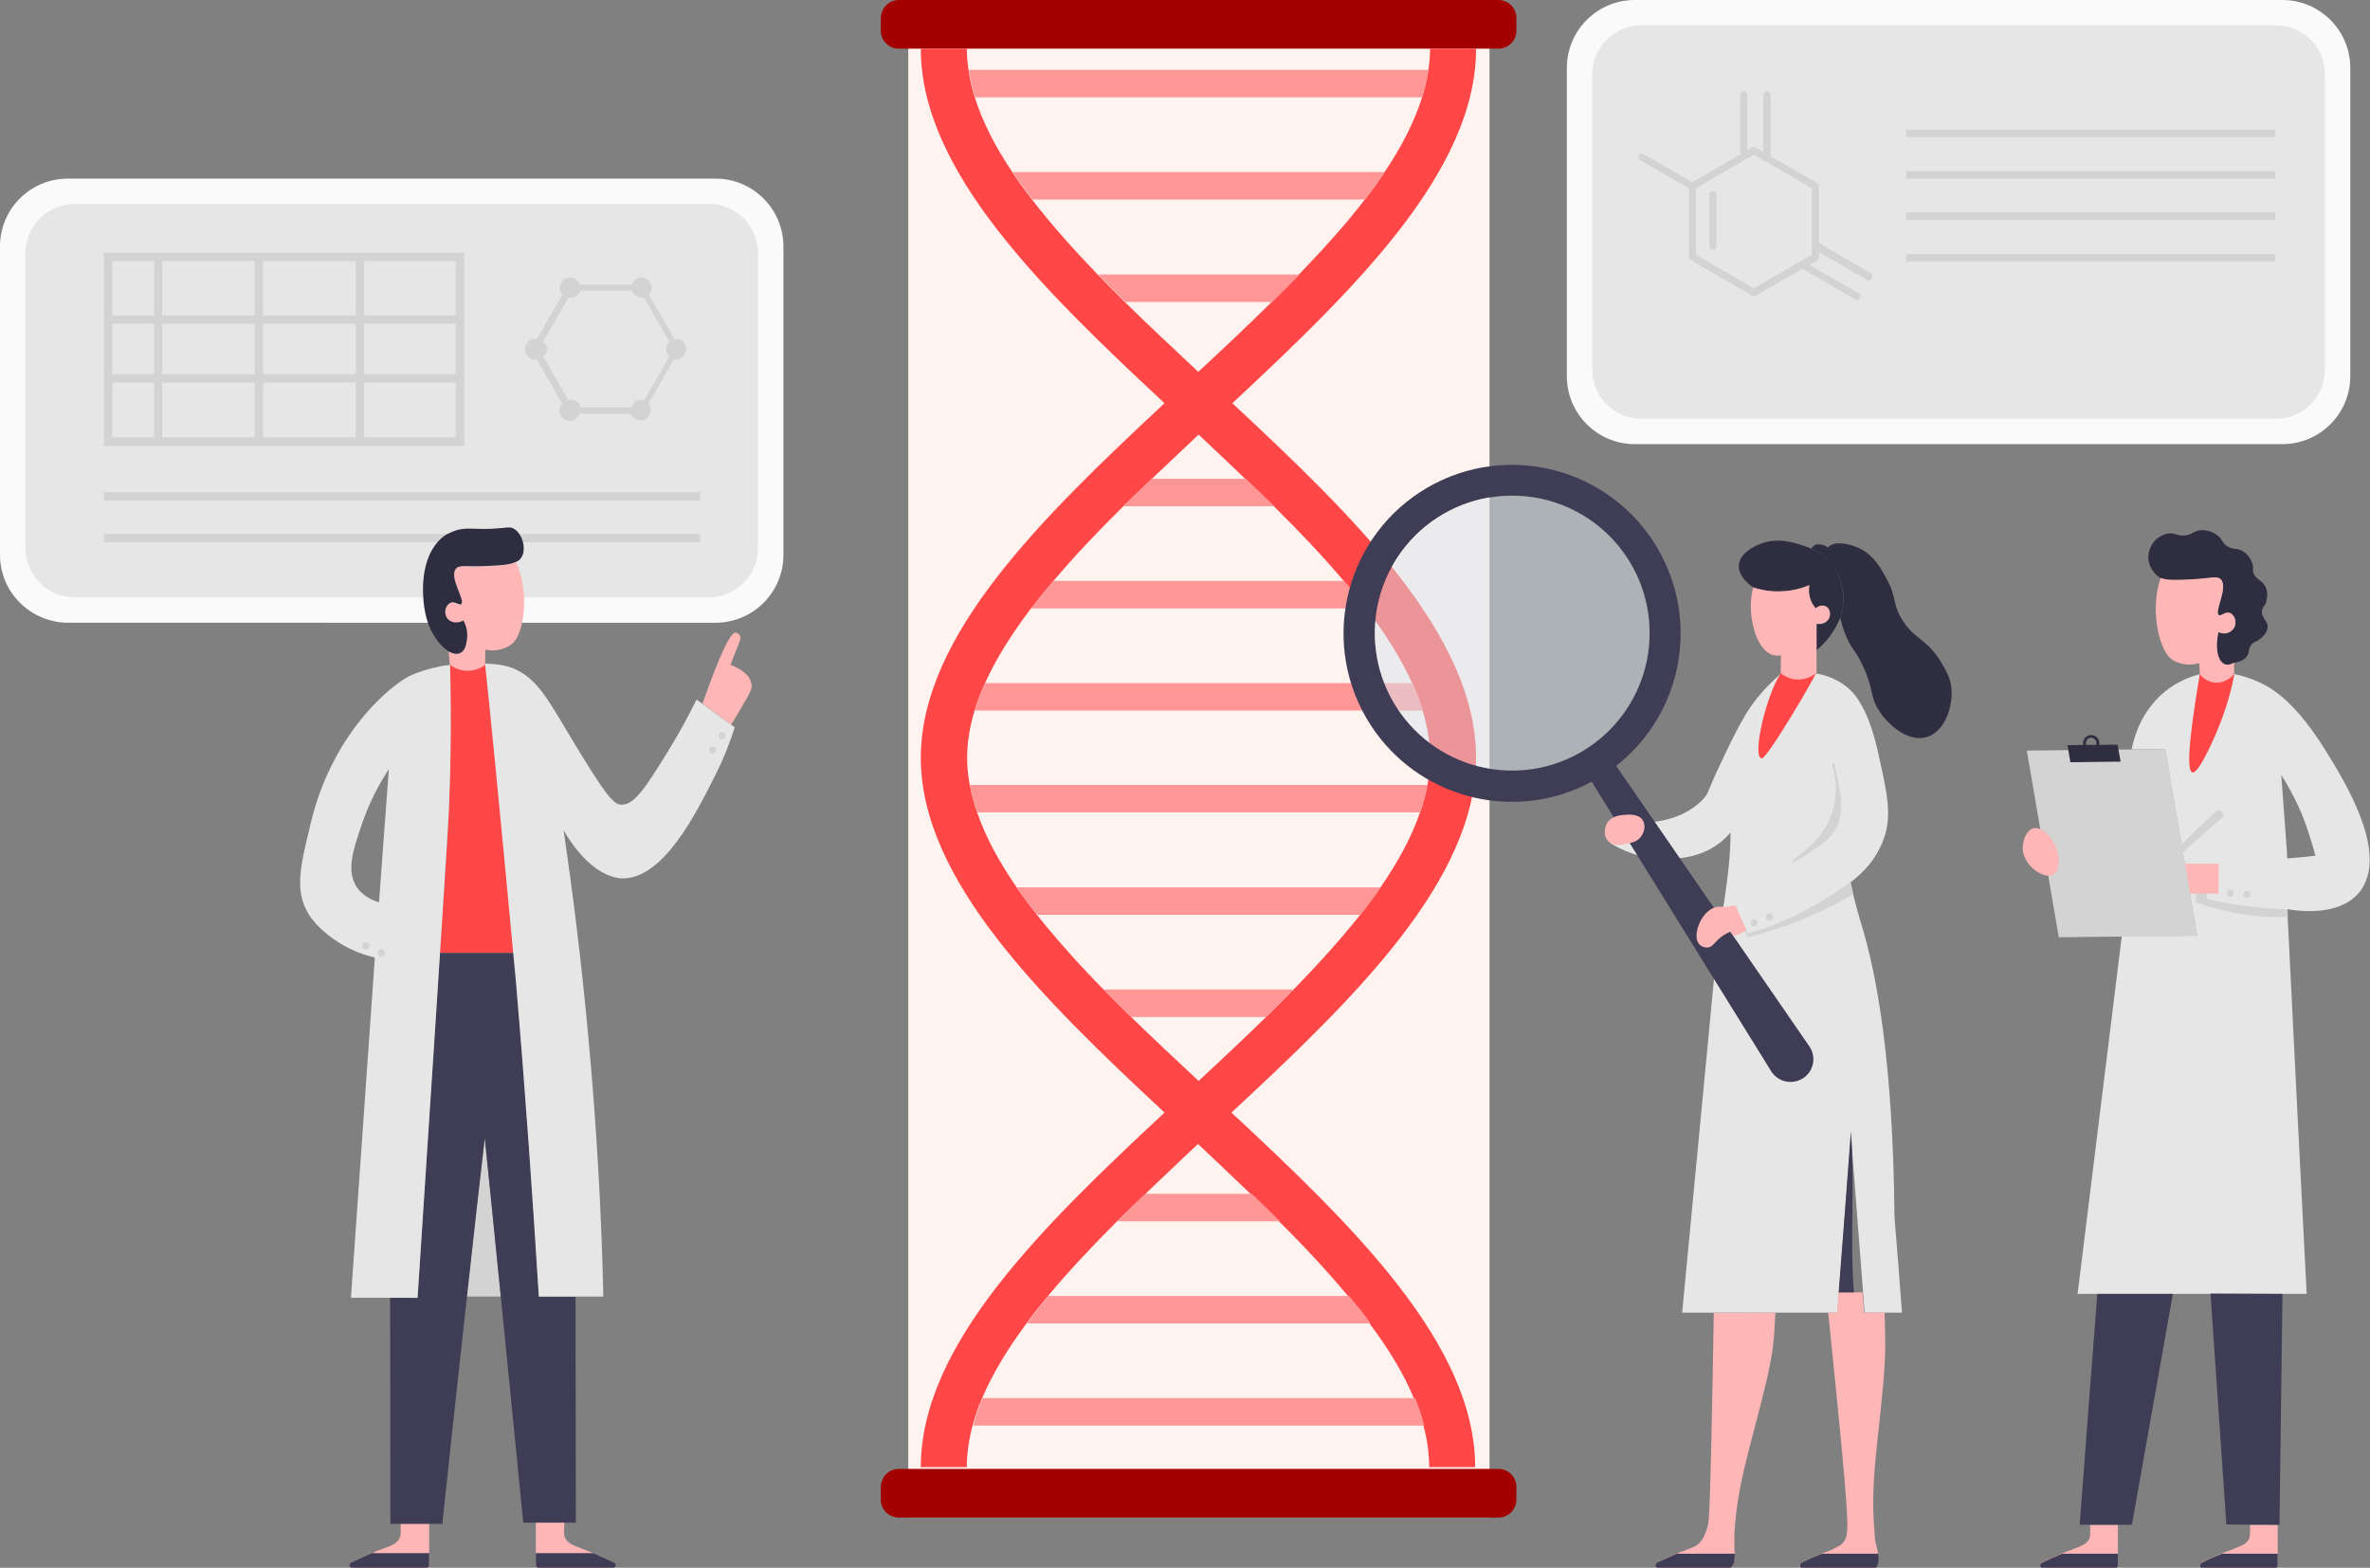
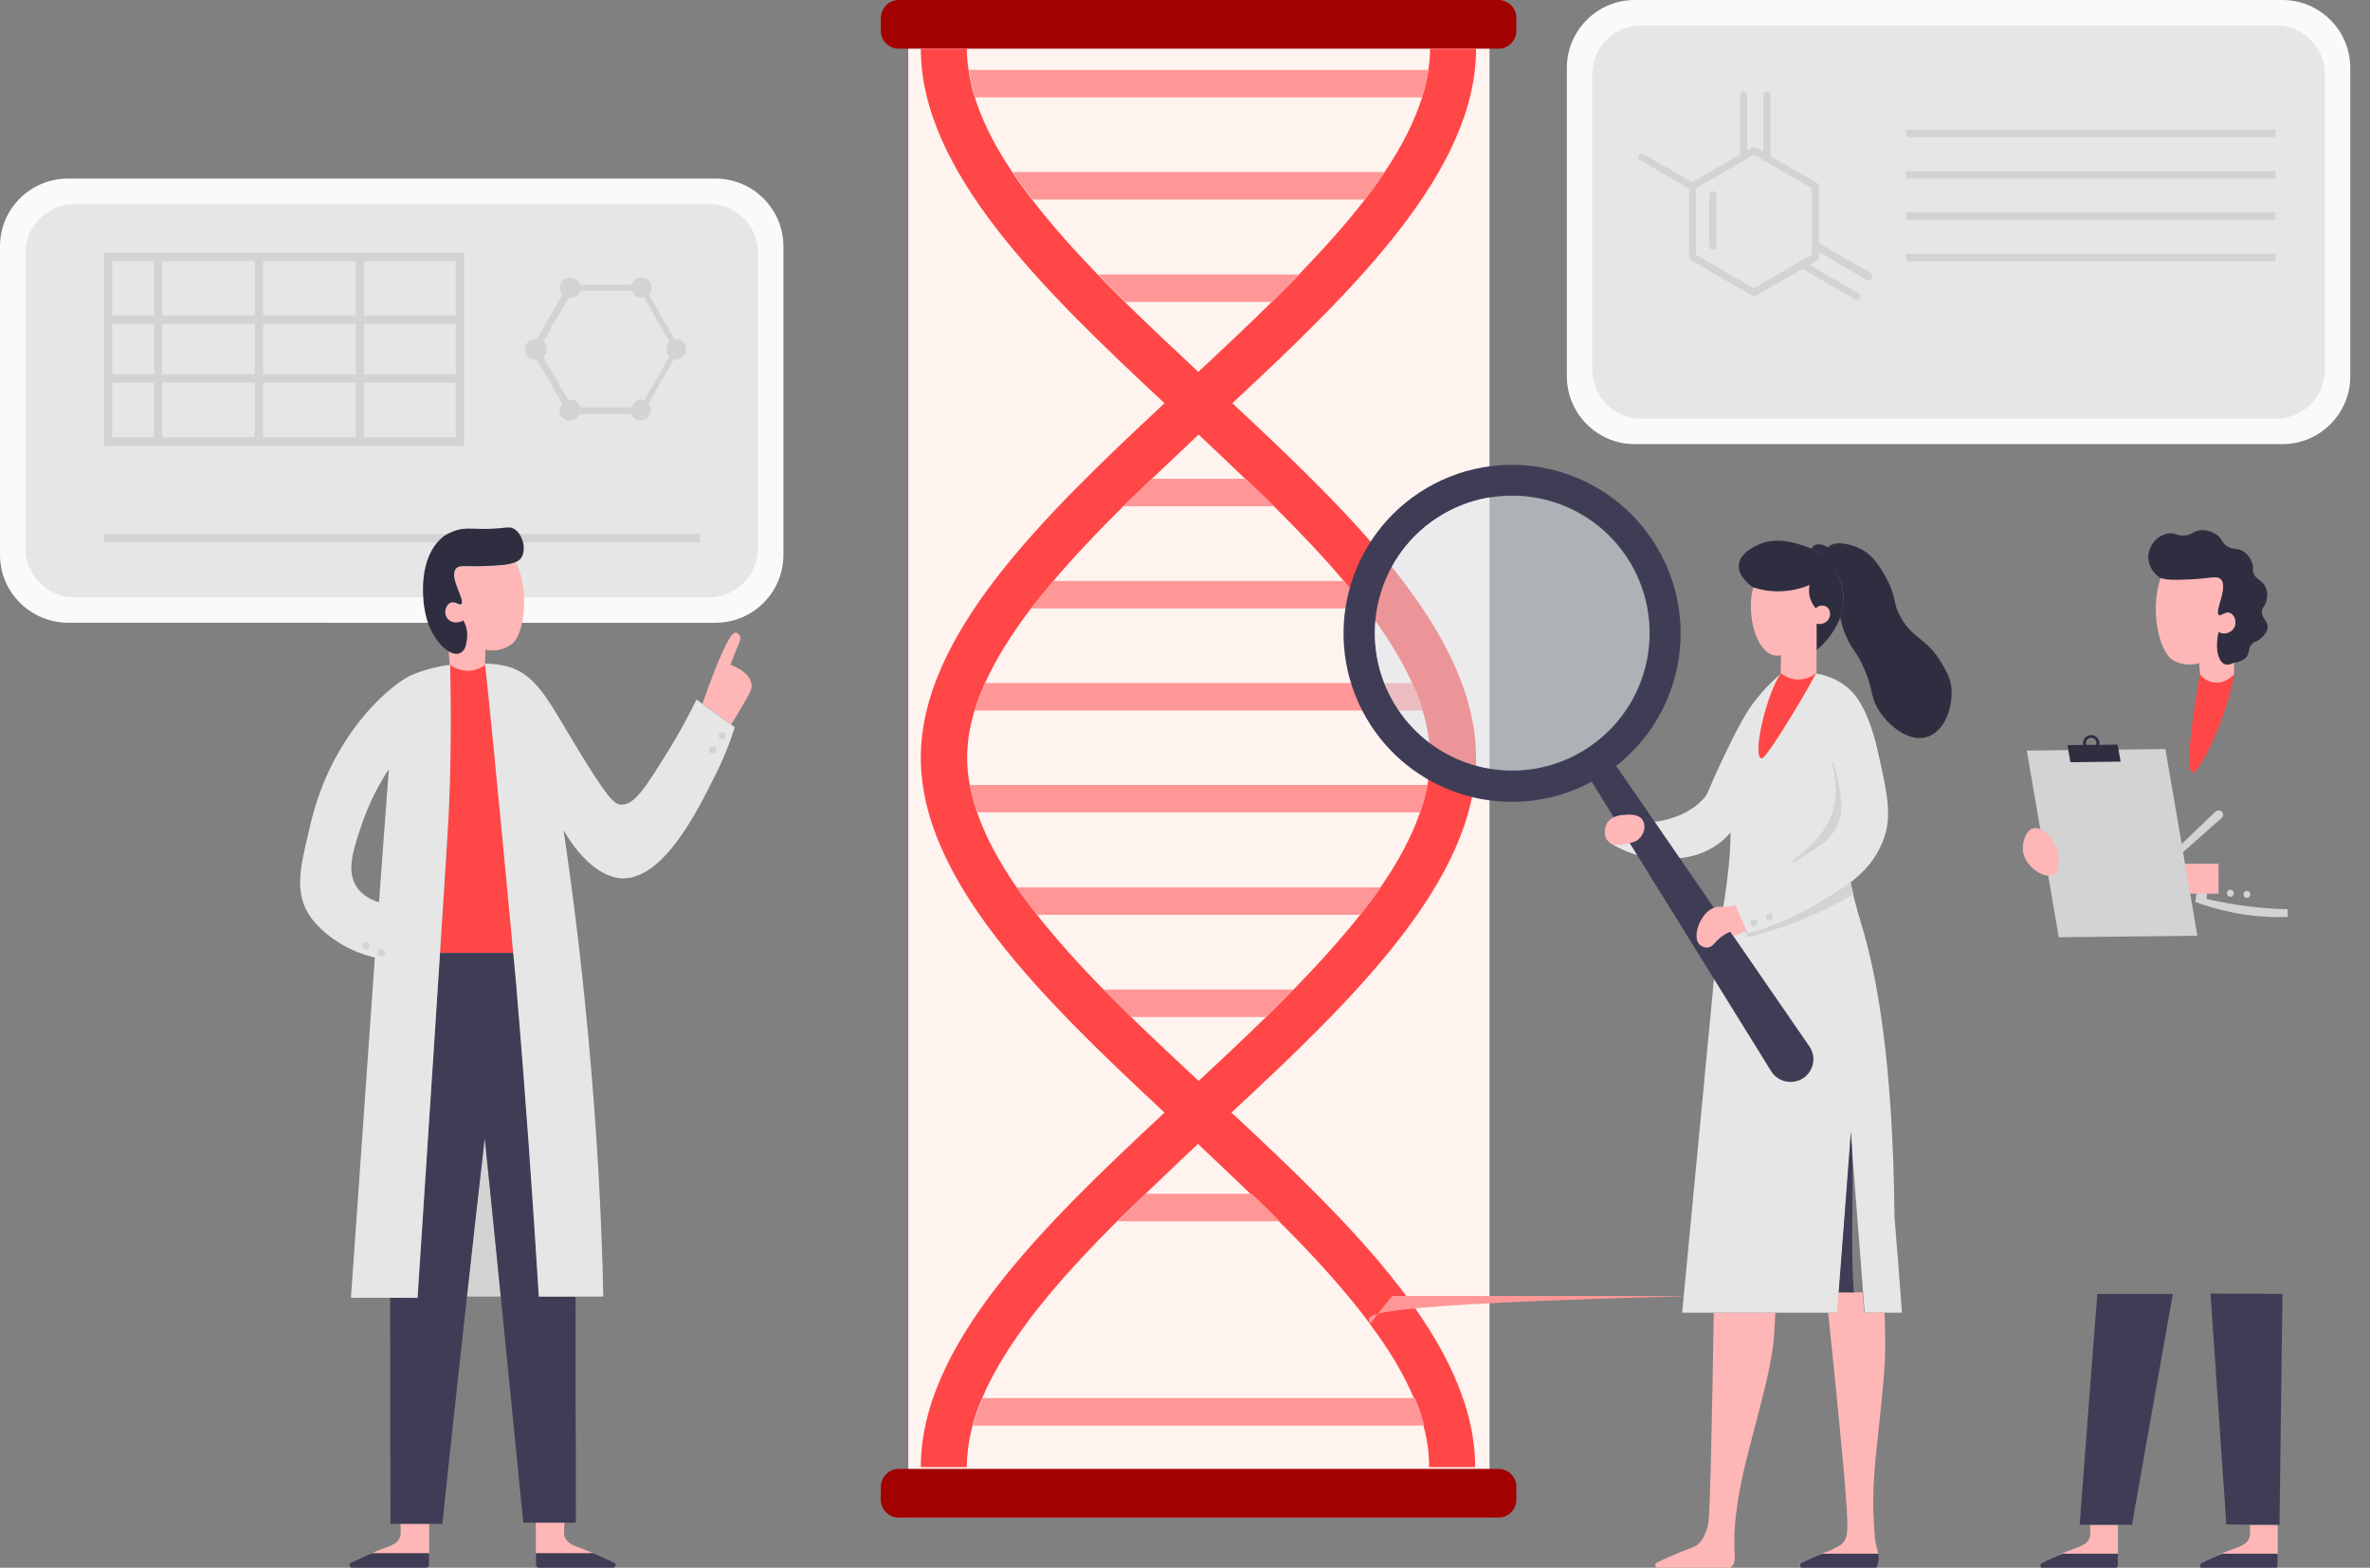
<svg xmlns="http://www.w3.org/2000/svg" id="Layer_1" x="0px" y="0px" viewBox="0 0 793.5 524.9" style="enable-background:new 0 0 793.5 524.9;" xml:space="preserve">
  <rect x="0" y="0" width="793.5" height="524.9" fill="#808080" stroke="none" />
  <style type="text/css">	.st0{fill:#FAFAFA;}	.st1{fill:#E6E6E6;}	.st2{fill:#D3D3D3;}	.st3{fill:#FEF3EF;}	.st4{fill:#A30000;}	.st5{fill:#FF4747;}	.st6{fill:#FF9797;}	.st7{fill:#FFB6B6;}	.st8{fill:#3F3D56;}	.st9{fill:#2F2E41;}	.st10{opacity:0.5;fill:#D9E4ED;enable-background:new    ;}</style>
  <g>
    <g id="Layer_1_00000121980374662284184400000012542062932248464272_">
      <g>
        <g>
          <g>
            <path class="st0" d="M22.7,59.8h216.9c12.5,0,22.7,10.2,22.7,22.7v103.3c0,12.5-10.2,22.7-22.7,22.7H22.7      C10.2,208.4,0,198.3,0,185.8V82.5C0,69.9,10.2,59.8,22.7,59.8L22.7,59.8z" />
            <path class="st1" d="M253.8,84.8v98.7c0,9.1-7.4,16.5-16.5,16.5H25c-9.1,0-16.5-7.4-16.5-16.5V84.8c0-9.1,7.4-16.5,16.5-16.5      h212.3C246.4,68.2,253.8,75.6,253.8,84.8z" />
          </g>
          <g>
-             <rect x="34.8" y="164.8" class="st2" width="199.6" height="2.8" />
            <rect x="34.8" y="178.8" class="st2" width="199.6" height="2.8" />
            <path class="st2" d="M155.4,84.6H34.8v64.7h120.6L155.4,84.6L155.4,84.6z M51.6,146.4h-14v-18.3h14      C51.6,128.1,51.6,146.4,51.6,146.4z M51.6,125.3h-14v-16.9h14C51.6,108.4,51.6,125.3,51.6,125.3z M51.6,105.6h-14V87.4h14      C51.6,87.4,51.6,105.6,51.6,105.6z M85.3,146.4h-31v-18.3h31V146.4z M85.3,125.3h-31v-16.9h31V125.3z M85.3,105.6h-31V87.4h31      V105.6z M119.1,146.4h-31v-18.3h31V146.4z M119.1,125.3h-31v-16.9h31V125.3z M119.1,105.6h-31V87.4h31V105.6z M152.6,146.4      h-30.7v-18.3h30.7V146.4z M152.6,125.3h-30.7v-16.9h30.7V125.3z M152.6,105.6h-30.7V87.4h30.7V105.6z" />
            <path class="st2" d="M226.5,113.5c-0.2,0-0.4,0.1-0.6,0.1l-8.6-14.9c0.5-0.6,0.9-1.4,0.9-2.3c0-1.9-1.6-3.5-3.5-3.5      c-1.5,0-2.8,1-3.3,2.4h-17.2c-0.5-1.4-1.7-2.4-3.3-2.4c-1.9,0-3.5,1.6-3.5,3.5c0,0.9,0.4,1.7,0.9,2.3l-8.6,14.8      c-0.1,0-0.2-0.1-0.4-0.1c-1.9,0-3.5,1.6-3.5,3.5s1.6,3.5,3.5,3.5c0.1,0,0.2-0.1,0.4-0.1l8.5,14.8c-0.5,0.6-0.9,1.4-0.9,2.3      c0,1.9,1.6,3.5,3.5,3.5c1.5,0,2.8-1,3.2-2.3h17.2c0.5,1.3,1.8,2.2,3.2,2.2c1.9,0,3.5-1.6,3.5-3.5c0-0.8-0.3-1.6-0.8-2.2      l8.5-14.8c0.2,0,0.4,0.1,0.6,0.1c1.9,0,3.5-1.6,3.5-3.5S228.4,113.5,226.5,113.5L226.5,113.5z M224.1,119.4l-8.4,14.6      c-0.3-0.1-0.5-0.2-0.9-0.2c-1.6,0-2.9,1.1-3.3,2.6h-17.1c-0.4-1.5-1.7-2.6-3.3-2.6c-0.3,0-0.5,0.1-0.8,0.2l-8.4-14.5      c0.7-0.6,1.2-1.5,1.2-2.6s-0.5-1.9-1.2-2.6l8.5-14.7c0.2,0.1,0.5,0.1,0.7,0.1c1.5,0,2.8-1,3.3-2.4h17.2      c0.5,1.4,1.7,2.4,3.3,2.4c0.3,0,0.5-0.1,0.7-0.1l8.5,14.8c-0.6,0.6-1,1.5-1,2.5S223.4,118.8,224.1,119.4L224.1,119.4z" />
          </g>
        </g>
        <g>
          <g>
            <path class="st0" d="M547.3,0h216.9c12.5,0,22.7,10.2,22.7,22.7V126c0,12.5-10.2,22.7-22.7,22.7H547.3      c-12.5,0-22.7-10.2-22.7-22.7V22.7C524.6,10.2,534.8,0,547.3,0z" />
            <path class="st1" d="M778.4,24.9v98.9c0,9.1-7.4,16.4-16.4,16.4H549.5c-9.1,0-16.4-7.4-16.4-16.4V24.9      c0-9.1,7.4-16.4,16.4-16.4H762C771.1,8.5,778.4,15.8,778.4,24.9z" />
          </g>
          <g>
            <path class="st2" d="M626.3,91.4L609,81.4V62.3c0-0.4-0.2-0.8-0.6-1l-15.6-9c0-0.1,0-0.1,0-0.2V31.8c0-0.7-0.5-1.2-1.2-1.2      s-1.2,0.5-1.2,1.2v19.1l-2.6-1.5c-0.4-0.2-0.8-0.2-1.2,0l-1.6,0.9V31.8c0-0.7-0.5-1.2-1.2-1.2s-1.2,0.5-1.2,1.2v19.9l-16,9.3      l-16.3-9.4c-0.6-0.3-1.3-0.1-1.6,0.4c-0.3,0.6-0.1,1.3,0.4,1.6l16.4,9.5v23c0,0.4,0.2,0.8,0.6,1l20.6,11.9      c0.2,0.1,0.4,0.2,0.6,0.2c0.2,0,0.4-0.1,0.6-0.2l15.6-9c0.1,0,0.1,0.1,0.1,0.1l17.5,10.1c0.2,0.1,0.4,0.2,0.6,0.2      c0.4,0,0.8-0.2,1-0.6c0.3-0.6,0.1-1.3-0.4-1.6l-16.5-9.5l2.6-1.5c0.4-0.2,0.6-0.6,0.6-1v-1.8l16,9.3c0.2,0.1,0.4,0.2,0.6,0.2      c0.4,0,0.8-0.2,1-0.6C627,92.4,626.8,91.7,626.3,91.4L626.3,91.4z M606.6,85.3l-19.4,11.2l-19.4-11.2V63l19.4-11.2L606.6,63      V85.3z" />
            <path class="st2" d="M573.5,64c-0.7,0-1.2,0.5-1.2,1.2v17.2c0,0.7,0.5,1.2,1.2,1.2s1.2-0.5,1.2-1.2V65.2      C574.7,64.5,574.2,64,573.5,64z" />
            <rect x="638.2" y="43.4" class="st2" width="123.6" height="2.5" />
            <rect x="638.2" y="57.3" class="st2" width="123.6" height="2.5" />
            <rect x="638.2" y="71.1" class="st2" width="123.6" height="2.5" />
            <rect x="638.2" y="85" class="st2" width="123.6" height="2.5" />
          </g>
        </g>
        <g>
          <g>
            <rect x="304.1" y="11" class="st3" width="194.6" height="497" />
            <path class="st4" d="M300.9,0h200.8c3.3,0,6,2.7,6,6v4.3c0,3.3-2.7,6-6,6H300.9c-3.3,0-6-2.7-6-6V6C295,2.7,297.6,0,300.9,0      L300.9,0z" />
            <path class="st4" d="M300.9,491.8h200.8c3.3,0,6,2.7,6,6v4.3c0,3.3-2.7,6-6,6H300.9c-3.3,0-6-2.7-6-6v-4.3      C295,494.5,297.6,491.8,300.9,491.8L300.9,491.8z" />
          </g>
          <g>
            <path class="st5" d="M494.2,253.7c0-40.9-40.5-80.4-81.6-118.7c41.1-38.3,81.6-77.8,81.6-118.7h-15.4c0,2.4-0.2,4.8-0.6,7.2      c-0.4,3-1.2,6.1-2.1,9.2c-2.6,8.2-6.9,16.6-12.6,25c-2,3.1-4.2,6.1-6.6,9.2c-6.4,8.3-13.9,16.6-22,25c-2.9,3.1-6,6.1-9.1,9.2      c-7.9,7.8-16.2,15.6-24.6,23.4c-8.3-7.8-16.7-15.6-24.6-23.4c-3.1-3.1-6.1-6.1-9.1-9.2c-8.1-8.4-15.5-16.7-21.9-25      c-2.4-3.1-4.6-6.1-6.6-9.2c-5.7-8.4-10-16.8-12.6-25c-1-3.1-1.7-6.2-2.1-9.2c-0.4-2.4-0.6-4.8-0.6-7.2h-15.4      c0,40.9,40.5,80.4,81.6,118.7c-41.1,38.3-81.6,77.8-81.6,118.7c0,40.9,40.5,80.5,81.6,118.8c-41.1,38.3-81.6,77.8-81.6,118.7      h15.4c0-4.6,0.7-9.2,1.9-13.8c0.8-3.1,1.9-6.1,3.2-9.2c3.5-8.3,8.6-16.6,14.8-25c2.2-3.1,4.7-6.1,7.2-9.2      c6.9-8.3,14.8-16.7,23.1-25c3.1-3.1,21.2-20.4,27.2-26c6,5.6,24.1,22.9,27.2,26c8.4,8.3,16.2,16.7,23.1,25      c2.6,3.1,5,6.1,7.2,9.2c6.3,8.4,11.4,16.7,14.8,25c1.3,3.1,2.4,6.1,3.2,9.2c1.3,4.6,1.9,9.3,1.9,13.8h15.4      c0-40.9-40.5-80.5-81.6-118.7C453.7,334.1,494.2,294.6,494.2,253.7L494.2,253.7z M401.3,361.9c-7.6-7.1-15.3-14.3-22.6-21.4      c-3.1-3.1-6.2-6.1-9.2-9.2c-8.2-8.3-15.7-16.7-22.3-25c-2.4-3.1-4.7-6.1-6.8-9.2c-5.8-8.4-10.4-16.8-13.2-25      c-1.1-3.1-1.9-6.2-2.5-9.2c-0.6-3.1-0.9-6.1-0.9-9.2c0-5.2,0.9-10.5,2.5-15.8c0.9-3,2.1-6.1,3.5-9.2c3.7-8.2,9-16.6,15.4-25      c2.4-3.1,4.9-6.1,7.5-9.2c7-8.3,15-16.7,23.4-25c3.1-3.1,20-19.1,25.2-24c5.3,4.9,22.1,21,25.2,24c8.4,8.3,16.4,16.7,23.4,25      c2.6,3.1,5.1,6.1,7.5,9.2c6.4,8.4,11.7,16.8,15.4,25c1.4,3.1,2.6,6.2,3.5,9.2c1.6,5.3,2.5,10.6,2.5,15.8c0,3-0.3,6.1-0.9,9.2      c-0.6,3-1.4,6.1-2.5,9.2c-2.8,8.2-7.4,16.6-13.2,25c-2.1,3.1-4.4,6.1-6.8,9.2c-6.6,8.3-14.2,16.7-22.3,25      c-3,3.1-6.1,6.1-9.2,9.2C416.6,347.6,409,354.8,401.3,361.9L401.3,361.9z" />
            <g>
              <path class="st6" d="M428.5,408.9h-54.4c3.1-3.1,6.2-6.1,9.4-9.2h35.6C422.3,402.7,425.5,405.8,428.5,408.9L428.5,408.9z" />
-               <path class="st6" d="M458.9,443.1H343.8c2.2-3.1,4.7-6.1,7.2-9.2h100.7C454.2,436.9,456.7,440,458.9,443.1L458.9,443.1z" />
+               <path class="st6" d="M458.9,443.1c2.2-3.1,4.7-6.1,7.2-9.2h100.7C454.2,436.9,456.7,440,458.9,443.1L458.9,443.1z" />
              <path class="st6" d="M476.9,477.3H325.8c0.8-3.1,1.9-6.1,3.2-9.2h144.8C475.1,471.2,476.1,474.2,476.9,477.3L476.9,477.3z" />
              <path class="st6" d="M478.3,23.4c-0.4,3-1.2,6.1-2.1,9.2H326.5c-1-3.1-1.7-6.2-2.1-9.2L478.3,23.4L478.3,23.4z" />
              <path class="st6" d="M463.6,57.6c-2,3.1-4.2,6.1-6.6,9.2H345.7c-2.4-3.1-4.6-6.1-6.6-9.2L463.6,57.6L463.6,57.6z" />
              <path class="st6" d="M435.1,91.9c-2.9,3.1-6,6.1-9.1,9.2h-49.2c-3.1-3.1-6.1-6.1-9.1-9.2H435.1L435.1,91.9z" />
              <path class="st6" d="M478,262.8c-0.6,3-1.4,6.1-2.5,9.2H327.2c-1.1-3.1-1.9-6.2-2.5-9.2H478L478,262.8z" />
              <path class="st6" d="M426.6,169.5h-50.5c3.1-3.1,6.3-6.1,9.5-9.2h31.5C420.3,163.3,423.5,166.4,426.6,169.5L426.6,169.5z" />
              <path class="st6" d="M457.5,203.7H345.2c2.4-3.1,4.9-6.1,7.5-9.2H450C452.6,197.5,455.1,200.6,457.5,203.7L457.5,203.7z" />
              <path class="st6" d="M476.4,237.9H326.3c0.9-3,2.1-6.1,3.5-9.2h143.1C474.3,231.8,475.5,234.8,476.4,237.9L476.4,237.9z" />
              <path class="st6" d="M433.1,331.3c-3,3.1-6.1,6.1-9.2,9.2h-45.2c-3.1-3.1-6.2-6.1-9.2-9.2H433.1z" />
              <path class="st6" d="M462.3,297.1c-2.1,3.1-4.4,6.1-6.8,9.2H347.2c-2.4-3.1-4.7-6.1-6.8-9.2H462.3z" />
            </g>
          </g>
        </g>
        <g>
          <g>
-             <path class="st1" d="M779.2,252.2c-10.5-17.2-18.4-21.7-22.4-23.6c-3.4-1.6-6.5-2.5-8.8-2.9c-4,0-11.8,0.1-11.8,0.1      c-2.9,0.8-7.1,2.3-11.3,5.7c-8.5,6.9-10.6,16.4-11.2,19.4c3.7,0,7.4-0.1,11.2-0.1c3.6,20.8,7.1,41.7,10.7,62.5      c-8.4,0-16.8,0-25.2,0.1c-4.9,39.9-9.9,79.9-14.8,119.8h76.7c-2.2-42.9-4.4-85.9-6.5-128.8c4.1,0.7,17.3,2.4,24-5.5      c0.2-0.2,1.1-1.3,1.8-2.8C798.2,283.2,785,261.6,779.2,252.2L779.2,252.2z M765.8,287.4c-0.1-0.7-0.1-1.4-0.1-2      c0,0-1.8-24.7-1.9-25.9c4.6,7.2,7.3,13.7,8.8,18.3c1,3.2,2,6,2.6,8.7C772.2,286.8,769,287.2,765.8,287.4L765.8,287.4z" />
            <path class="st7" d="M709.1,510.5V524c0,0.5-0.4,0.9-0.9,0.9h-24.3c-0.4,0-0.7-0.3-0.8-0.7c-0.1-0.4,0.1-0.8,0.4-1      c2.6-1.3,5-2.2,6.9-3.1c1.3-0.5,2.4-1,3.4-1.3c2.7-1.1,4.6-1.6,5.6-3.4c0.5-1,0.5-2,0.4-4.9C702.9,510.5,706,510.5,709.1,510.5      L709.1,510.5z" />
            <path class="st8" d="M709.1,520.2v3.9c0,0.5-0.4,0.9-0.9,0.9h-24.3c-0.4,0-0.8-0.3-0.8-0.7c-0.1-0.4,0.1-0.8,0.4-1      c2.6-1.3,5-2.3,6.9-3.1L709.1,520.2L709.1,520.2z" />
            <path class="st7" d="M762.6,510.5V524c0,0.5-0.4,0.9-0.9,0.9h-24.3c-0.4,0-0.7-0.3-0.8-0.7c-0.1-0.4,0.1-0.8,0.4-1      c2.6-1.3,5-2.2,6.9-3.1c1.3-0.5,2.4-1,3.4-1.3c2.7-1.1,4.6-1.6,5.6-3.4c0.5-1,0.5-2,0.4-4.9      C756.3,510.5,759.5,510.5,762.6,510.5L762.6,510.5z" />
            <path class="st8" d="M762.6,520.2v3.9c0,0.5-0.4,0.9-0.9,0.9h-24.3c-0.4,0-0.8-0.3-0.8-0.7c-0.1-0.4,0.1-0.8,0.4-1      c2.6-1.3,5-2.3,6.9-3.1L762.6,520.2L762.6,520.2z" />
            <path class="st8" d="M764.2,433.2c-0.3,25.8-0.7,51.5-1,77.3c-5.9,0-11.9,0-17.8-0.1c-1.8-25.8-3.5-51.5-5.3-77.3L764.2,433.2      L764.2,433.2z" />
            <path class="st8" d="M727.5,433.2c-4.6,25.7-9.1,51.5-13.7,77.3c-5.8,0-11.7,0-17.5,0c1.9-25.7,3.9-51.1,5.9-77.3L727.5,433.2      L727.5,433.2z" />
            <path class="st2" d="M766,307c-13.3,0.5-24.1-2.5-31-5c0.3-2,0.5-4,0.8-5.9c1,0.1,2.1,0.3,3.4,0.4c-0.1,1.5-0.3,3-0.4,4.5      c10.6,2.4,19.6,3.2,26.1,3.4l1,0C765.9,305.3,766,306.1,766,307L766,307z" />
            <path class="st2" d="M744.3,272.9c0,0.4-0.2,0.7-0.5,1l-13,11.5l-0.5-2.7l11.5-11c0.6-0.5,1.5-0.5,2.1,0.1      C744.2,272.1,744.4,272.5,744.3,272.9L744.3,272.9z" />
            <polygon class="st7" points="742.8,289.2 742.8,299.2 733.2,299.2 731.5,289.2      " />
            <g>
              <polygon class="st2" points="735.7,313.3 689.3,313.8 678.6,251.3 725,250.8       " />
              <path class="st9" d="M692.2,249.5l1,5.7L710,255l-1-5.7l-6.2,0.1c0-0.1,0.1-0.2,0.1-0.4c0.1-1.5-1.1-2.8-2.6-2.9       c-1.5-0.1-2.8,1.1-2.9,2.6c0,0.3,0.1,0.5,0.1,0.7L692.2,249.5L692.2,249.5z M701.8,249.4l-3.3,0c-0.1-0.2-0.1-0.4-0.1-0.7       c0-1,0.9-1.7,1.8-1.7c1,0,1.7,0.9,1.7,1.8C701.9,249.1,701.8,249.3,701.8,249.4L701.8,249.4z" />
            </g>
            <path class="st7" d="M687.5,292.9c1.9-1,1.8-4.4,1.8-5.1c-0.1-5.5-5.1-11.3-8.5-10.5c-2.4,0.6-3.9,4.6-3.5,7.8      C678.2,290.5,684.7,294.4,687.5,292.9L687.5,292.9z" />
            <path class="st5" d="M748.1,225.7c-0.8,4.3-2.3,10.3-5,17.1c-0.4,1.1-6.7,16.5-9.1,15.8c-1.4-0.4-2-6.4,2.5-32.8      c3.9-0.1,7.7-0.1,11.5-0.1C748,225.7,748,225.7,748.1,225.7L748.1,225.7z" />
            <g>
              <path class="st2" d="M746.1,300c0.5,0.4,1.3,0.3,1.6-0.3c0.4-0.5,0.3-1.3-0.3-1.6c-0.5-0.4-1.3-0.3-1.6,0.3       C745.4,298.9,745.6,299.7,746.1,300z" />
              <path class="st2" d="M751.6,300.4c0.5,0.4,1.3,0.3,1.6-0.3c0.4-0.5,0.3-1.3-0.3-1.6c-0.5-0.4-1.3-0.3-1.6,0.3       S751.1,300,751.6,300.4z" />
            </g>
            <path class="st9" d="M757.3,204.6c-0.2,2.5,2.2,3.2,1.9,5.6c-0.2,2-2.1,3.4-2.6,3.8c-1.3,1.1-1.9,0.7-2.7,1.7      c-1.2,1.3-0.7,2.6-1.5,3.9c-0.6,0.9-1.7,1.9-4.5,2.3c-1.7,0.9-2.7,0.7-3.1,0.5c-2.3-0.9-3.4-5.2-2.1-10.8      c0.1,0.1,2.1,1.1,3.9,0c0.2-0.1,1.5-0.9,1.8-2.5c0.3-1.6-0.6-3.3-1.8-3.8c-1.6-0.6-2.9,1.2-3.7,0.7c-1.7-1,3.2-9.1,0.7-11.9      c-1.3-1.5-3.6-0.3-10.5,0c-4.6,0.2-7.7,0.3-9.7-0.5c-0.3-0.2-3.7-2.3-4.1-6.4c-0.3-3.5,1.9-5.9,2.2-6.2c0.4-0.5,2.1-2,4.5-2.4      c2.3-0.3,2.7,0.8,5.2,0.7c3-0.2,3.2-1.7,6-1.8c2.8-0.1,4.9,1.5,5.2,1.7c1.7,1.3,1.3,2.1,2.9,3.4c2.3,1.8,3.7,0.5,6.2,2.3      c0.3,0.2,2.1,1.7,2.7,4.1c0.4,1.4-0.1,1.5,0.2,2.6c0.7,2.5,3,2.4,4.2,5.1c0.8,1.8,0.4,3.6,0.3,4      C758.7,202.8,757.5,202.9,757.3,204.6L757.3,204.6z" />
            <path class="st7" d="M742.8,211.6c-1.3,5.6-0.1,10,2.1,10.8c0.4,0.2,1.4,0.4,3.1-0.5l0,3.8c-0.1,0.2-2.9,3.4-6.8,2.8      c-2.7-0.4-4.2-2.2-4.6-2.7c0-0.4-0.2-2.9-0.3-3.8c-1,0.3-2.6,0.7-4.6,0.4c0,0-2.5-0.2-4.5-1.6c-4.3-2.9-7.5-16.6-3.8-27.3      c2,0.8,5.1,0.7,9.7,0.5c6.9-0.3,9.2-1.4,10.5,0c2.5,2.8-2.4,10.9-0.7,11.9c0.8,0.5,2.1-1.3,3.7-0.7c1.2,0.4,2.1,2.2,1.8,3.8      c-0.2,1.6-1.6,2.4-1.8,2.5C744.8,212.7,742.9,211.6,742.8,211.6L742.8,211.6z" />
          </g>
          <g>
            <path class="st2" d="M156.2,434.1h11.5c-1.7-17.1-4-40-5.4-53.2C160.2,398.5,158.2,416.3,156.2,434.1z" />
            <path class="st7" d="M235.2,235.6c3.2,2.3,6.4,4.7,9.6,7c1.1-1.7,2.3-3.8,3.6-6c2.8-4.8,3.5-6,3.2-7.6c-0.5-3.6-5.1-5.7-7-6.4      c0.8-2.3,1.5-4,2-5.2c1-2.4,1.7-3.8,1-4.8c0,0-0.4-0.6-1.3-0.8C245,211.6,242,216.2,235.2,235.6L235.2,235.6z" />
            <path class="st5" d="M147.2,319h24.7c-2.8-32.9-6-65.2-9.5-96.8h-3.3c-2.9,0-5.8,0.1-8.5,0.3c0.5,20.4,0.1,37-0.4,48.6      C149.9,279.2,149.7,283.5,147.2,319L147.2,319z" />
            <path class="st7" d="M117,524.2c0.1,0.4,0.4,0.7,0.8,0.7h25c0.5,0,0.9-0.4,0.9-0.9v-13.9h-9.6c0.1,3,0.2,3.9-0.4,5      c-1,1.9-2.9,2.5-5.7,3.5c-1,0.4-2.2,0.8-3.5,1.4c-2,0.8-4.4,1.9-7.1,3.2C117.1,523.4,116.9,523.8,117,524.2L117,524.2z" />
            <path class="st8" d="M143.7,520v4c0,0.5-0.4,0.9-0.9,0.9h-25c-0.4,0-0.8-0.3-0.8-0.7c-0.1-0.4,0.1-0.8,0.4-1      c2.7-1.3,5.1-2.3,7.1-3.2L143.7,520L143.7,520z" />
            <path class="st7" d="M179.4,509.7V524c0,0.5,0.4,0.9,0.9,0.9h25c0.4,0,0.8-0.3,0.9-0.7c0.1-0.4-0.1-0.8-0.5-1      c-2.7-1.3-5.1-2.3-7.1-3.2c-1.3-0.5-2.5-1-3.5-1.4c-2.8-1.1-4.7-1.6-5.8-3.5c-0.6-1.1-0.5-2.1-0.3-5.4      C185.8,509.7,182.6,509.7,179.4,509.7L179.4,509.7z" />
            <path class="st8" d="M179.4,520v4c0,0.5,0.4,0.9,0.9,0.9h25c0.4,0,0.8-0.3,0.9-0.7c0.1-0.4-0.1-0.8-0.5-1      c-2.7-1.3-5.1-2.3-7.1-3.2L179.4,520L179.4,520z" />
            <path class="st8" d="M130.6,434.5c0.1,25.2,0.1,50.4,0.1,75.7h17.4c2.2-21.4,12.1-111.6,14.2-129.2      c1.4,13.2,11.3,112.5,12.9,128.8h17.6c0-25.2-0.1-50.4-0.1-75.6h-12.2c-2.1-33.8-4.5-68.3-7.5-103.4c0-0.1,0-0.2,0-0.3      c-0.3-3.8-0.6-7.6-1-11.4h-24.7c-0.3,3.6-5.8,88.3-7.5,115.5L130.6,434.5L130.6,434.5z" />
            <path class="st1" d="M162.4,222.2c3.4,31.6,10.1,104.4,10.5,108.2c0,0.1,0,0.2,0,0.3c3,35.1,5.4,69.6,7.5,103.4H202      c-0.6-27.6-2.2-56.9-5.1-87.7c-2.2-23.9-5-46.7-8.2-68.4c9,15.4,17.8,16,19.5,16.1c13.8,0.3,24.8-21.6,31.1-34.2      c3.3-6.5,5.4-12.2,6.7-16.4c-0.4-0.3-12.2-8.8-12.8-9.3c-2.1,4.3-5.2,10.3-9.4,17.1c-7.5,12.1-11.3,18.2-15.7,18.1      c-2.4,0-4.6-1.7-17.6-23.5c-7.4-12.4-11-19-18.8-22.2C168.1,222.4,164.6,222.2,162.4,222.2L162.4,222.2z" />
            <path class="st1" d="M103.3,306c3.1,5,8.3,8.4,10,9.5c4.7,3,9.2,4.4,12.2,5.1c-2.7,38-5.3,75.9-8,113.9h22.3      c1.8-27.2,10.2-155.3,10.5-163.3c0.5-11.6,0.9-28.3,0.4-48.6c-0.8,0.1-1.6,0.2-2.3,0.3c0,0-5.7,0.9-11,3.3      c-3.4,1.6-13.9,8.9-23,23.9c-7.2,12-9.7,22.4-11,28.2C100.6,290,98.6,298.4,103.3,306L103.3,306z M121.1,276.1      c1.6-4.7,4.3-11.3,9.1-18.6c-0.1,1.3-3.2,42.8-3.3,44.6c-2.3-0.7-5.4-2.1-7.4-5C115.9,291.7,118.1,284.9,121.1,276.1z" />
            <g>
              <path class="st2" d="M127.9,320.2c-0.7,0.1-1.3-0.4-1.4-1c-0.1-0.7,0.4-1.3,1-1.4c0.7-0.1,1.3,0.4,1.4,1       C129,319.5,128.6,320.1,127.9,320.2z" />
              <path class="st2" d="M122.7,317.9c-0.7,0.1-1.3-0.4-1.4-1c-0.1-0.7,0.4-1.3,1-1.4c0.7-0.1,1.3,0.4,1.4,1       C123.9,317.1,123.4,317.8,122.7,317.9L122.7,317.9z" />
            </g>
            <path class="st7" d="M150.2,217.5c0.1,1.7,0.2,3.3,0.4,5c1.3,0.5,3.7,1.3,6.7,1c1.2-0.1,2.2-0.3,3.1-0.5      C156.6,222.2,152.8,220.4,150.2,217.5C150.3,217.5,150.3,217.5,150.2,217.5L150.2,217.5z" />
            <g>
              <path class="st2" d="M243,246.3c0,0.7-0.6,1.2-1.2,1.2c-0.7,0-1.2-0.6-1.2-1.2c0-0.7,0.6-1.2,1.2-1.2       C242.4,245.1,243,245.7,243,246.3z" />
              <path class="st2" d="M239.8,251.1c0,0.7-0.6,1.2-1.2,1.2c-0.7,0-1.2-0.6-1.2-1.2c0-0.7,0.6-1.2,1.2-1.2       C239.3,249.9,239.8,250.4,239.8,251.1L239.8,251.1z" />
            </g>
            <path class="st7" d="M171.5,215.5c-1.9,1.6-4.3,2-4.3,2c-2,0.5-3.7,0.2-4.7,0c0,1.7-0.1,3.5-0.1,5.2c-0.7,0.5-2.9,1.9-6,1.9      c-2.9-0.1-4.9-1.4-5.6-1.9c0-1.4,0-2.8,0-4.2c0.2,0.1,0.4,0.2,0.6,0.2c0.2,0.1,0.3,0.1,0.5,0.1c0.2,0.1,0.2,0.1,0.2,0.1      c0.1,0,0.2,0,0.2,0c0.7,0.1,1.2,0,1.5-0.1c0.1,0,0.1-0.1,0.2-0.1c0.2-0.1,0.3-0.2,0.5-0.3c1.4-0.9,1.6-3,1.8-4.2      c0.4-2.8-0.5-5.1-1.2-6.4c-0.2,0.1-0.4,0.2-0.7,0.4c-0.2,0.1-0.5,0.2-0.8,0.2c-0.7,0.2-1.5,0.2-2.4-0.2c-0.2-0.1-1.6-0.8-2-2.3      c-0.4-1.5,0.3-3.4,1.5-3.9c1.5-0.7,3,1,3.7,0.4c1.6-1.2-4-8.8-1.8-11.8c1.2-1.6,3.5-0.6,10.5-1c4.6-0.3,7.7-0.4,9.7-1.4      C177.4,198.3,175.5,212.3,171.5,215.5L171.5,215.5z" />
            <path class="st9" d="M174.6,186.6c-0.4,0.7-1,1.2-1.8,1.5c-2,1-5.1,1.2-9.7,1.4c-6.9,0.4-9.3-0.6-10.5,1      c-2.3,3,3.4,10.6,1.8,11.8c-0.8,0.5-2.2-1.2-3.7-0.4c-1.2,0.6-1.9,2.4-1.5,3.9c0.4,1.6,1.8,2.3,2,2.3c0.8,0.4,1.7,0.3,2.4,0.2      c0.3-0.1,0.5-0.1,0.8-0.2c0.1-0.1,0.3-0.1,0.4-0.2c0.1-0.1,0.2-0.1,0.3-0.2c0.8,1.3,1.6,3.6,1.2,6.4c-0.2,1.3-0.4,3.3-1.8,4.2      c-0.1,0.1-0.3,0.2-0.5,0.3c-0.1,0-0.1,0.1-0.2,0.1c-0.3,0.1-0.8,0.2-1.4,0.1c-0.1,0-0.2,0-0.3,0c0,0-0.1,0-0.2-0.1      c-0.2,0-0.4-0.1-0.5-0.1c-0.2,0-0.4-0.1-0.6-0.2c-4.2-2.1-6.8-8-6.8-8c-1-2.3-1.6-4.7-2-7.4c-0.3-2.3-2.2-16.5,6.5-23.4      c0.9-0.7,1.7-1,2.1-1.2c2.9-1.4,5.1-1.5,8-1.4c2.4,0.1,5.2,0.2,9.2-0.2c2.2-0.2,3-0.4,4,0.1      C174.8,178.3,176.4,183.7,174.6,186.6L174.6,186.6z" />
          </g>
          <g>
            <path class="st1" d="M636.8,439.5h-12.5c-0.8-10-3.8-49.7-4.6-59.5c-0.8,9.8-3.7,49.5-4.5,59.5h-52c4-41.9,8-83.9,12-125.8      c0.1-0.8,4.3-21,4.2-35c-0.9,1.1-1.9,2.1-3.1,3.1c-6.9,5.6-15,5.7-18,5.8c-9.3,0.2-16.2-3.5-19.1-5.3c0.5-3,1-5.9,1.5-8.8      c1.9,0.7,4.7,1.6,8.2,1.9c0.6,0,13.1,0.7,21.2-7.7c2.2-2.3,1.2-2.3,7.4-15.1c5.7-12,8.3-15.6,9.8-17.6c3.3-4.3,6.6-7.4,8.9-9.4      c4-0.1,12-0.1,12-0.1c2.6,0.5,6.2,1.5,9.6,4.1c2.1,1.5,7.3,5.9,10.9,21.9c3.3,14.7,5,22.1,1.6,30.4c-2.3,5.7-6,9.9-10.7,13.5      c0.3,1.5,0.6,2.9,0.9,4.2c1.1,4.5,2.1,7.8,2.6,9.5c5.2,16.9,10.7,45.9,11.2,98.5C635.2,418.1,636,428.8,636.8,439.5      L636.8,439.5z" />
            <path class="st9" d="M645,246.8c-6.3,1.8-13.1-4.4-15.9-8.9c-3.2-4.9-1.6-7.4-5.9-16c-2.5-5-3.2-4.4-5.1-8.9      c-1-2.3-1.4-3.8-2-6.3c0.6-1.7,1.1-3.6,1.1-5.9c0.1-3.5-0.9-6.9-2.6-9.8c-0.8-1.3-1.7-2.5-2.8-3.6c-0.5-2.3-0.5-3.4,0.4-4.3      c2.3-2.3,7.7-0.8,10.4,0.5c4.6,2.2,6.9,6.3,8.8,9.7c3.9,7.1,2,8.1,5,13.4c4.2,7.5,8.9,6.9,13.9,15.7c1.5,2.6,2.6,4.6,3,7.5      C654.1,236.2,651.3,245,645,246.8L645,246.8z" />
            <path class="st9" d="M615.6,189.1c-0.1,0.8-0.6,1.4-1.1,1.9c-1.2-2.1-2.9-3.9-4.7-5.3c-1.2-0.9-2.3-1.5-3.3-2      c0.3-0.6,0.7-1,1.3-1.3C610.7,181.3,616.3,185.5,615.6,189.1L615.6,189.1z" />
            <path class="st9" d="M617.2,200.9c0,2.2-0.5,4.2-1.1,5.9c-1,2.7-2.4,4.7-3.3,6c-1.5,2.1-3.2,3.7-4.6,4.9v-8.8      c2,0.4,3.8-0.6,4.3-2.1c0.4-1.1,0.3-2.9-1-3.7c-1-0.6-2.5-0.4-3.5,0.6c-0.5-0.6-1.3-1.6-1.8-3.1c-0.7-2.1-0.5-3.9-0.3-4.7      c-2.1,0.9-5.6,2.1-10,2.1c-3.7,0.1-6.8-0.6-8.8-1.3c-0.5-0.3-0.9-0.6-1.4-1c-0.8-0.7-3.9-3.4-3.5-6.7c0.4-3.9,5.3-6.1,6.7-6.7      c5.9-2.6,11.8-0.6,14.6,0.3c1,0.3,2.1,0.7,3.2,1.2c1,0.5,2.1,1.1,3.3,2c0.7,0.5,1.3,1.1,1.9,1.7c1.1,1.1,2,2.3,2.8,3.6      C616.3,193.9,617.2,197.3,617.2,200.9L617.2,200.9z" />
            <path class="st7" d="M594.4,439.5c-0.2,5-0.5,9.4-0.9,12.1c-1.2,8.4-3.5,16.7-7.8,33.2c-2.8,10.9-4.4,18.8-5,28.4      c0,0.1,0,0.1,0,0.2c0,1.4,0,2.9,0,4.5c0,0.8,0,1.5,0.1,2.3v0.5c0,1.6,0,2.5-0.6,3.3c-0.3,0.4-0.6,0.7-0.8,0.9h-24.3      c-0.4,0-0.7-0.3-0.9-0.7c-0.1-0.4,0.1-0.8,0.5-1c2.3-1.2,4.4-2,6.2-2.8c0.2-0.1,0.4-0.1,0.5-0.2c0,0,0.1-0.1,0.1-0.1      c1.1-0.5,2-0.7,3.4-1.3c1.7-0.7,2.6-1,3-1.3c2.2-1.5,3.1-4.1,3.5-5.4c0.1-0.1,0.4-1.2,0.6-2.3c0.6-4.2,1.3-40.3,1.8-70.2      L594.4,439.5L594.4,439.5z" />
            <path class="st7" d="M628.8,520.2c0.2,1.4,0.3,2.6-0.3,3.9c-0.1,0.3-0.2,0.5-0.3,0.6c-0.2,0.1-0.4,0.3-0.6,0.3h-24.3      c-0.4,0-0.7-0.3-0.8-0.7c-0.1-0.4,0.1-0.8,0.4-1c2.6-1.3,5-2.2,6.9-3.1c1.5-0.6,2.4-0.8,3.4-1.3c2.8-1.4,3.2-1.7,3.4-1.9      c0.3-0.3,0.7-0.7,1.1-1.4c1.3-3.1,2-2.3-5.6-76.1h3c0.2-2.3,0.3-4.5,0.5-6.8h8c0.2,2.3,0.4,4.5,0.5,6.8h6.9      c0.1,4.4,0.2,8.2,0.2,10.6c0,8.5-1,17-2.8,34c-1.2,11.2-1.6,19.2-0.8,28.8c0.1,1.6,0.2,2.9,0.4,3.8      C628.4,518,628.6,519.2,628.8,520.2L628.8,520.2z" />
            <path class="st8" d="M603,523.3c-0.3,0.2-0.5,0.6-0.4,1c0.1,0.4,0.4,0.7,0.8,0.7h24.3c0.2,0,0.4-0.1,0.6-0.3      c0.1-0.1,0.2-0.3,0.3-0.6c0.5-1.3,0.5-2.5,0.3-3.9h-18.9C608,521,605.6,522,603,523.3L603,523.3z" />
-             <path class="st8" d="M554.2,524.2c0.1,0.4,0.4,0.7,0.9,0.7h24.3c0.2-0.2,0.6-0.5,0.8-0.9c0.6-0.9,0.6-1.7,0.6-3.3v-0.5h-19.4      c-1.9,0.9-4.2,1.8-6.7,3C554.4,523.4,554.2,523.8,554.2,524.2L554.2,524.2z" />
            <path class="st8" d="M620.7,432.7h-5.1c1.4-18,2.8-36,4.1-54C621.1,396.7,619.3,414.7,620.7,432.7L620.7,432.7z" />
            <path class="st5" d="M608.1,225.3c-2.6,4.9-6.7,12-12.1,20.5c-5.1,7.9-5.9,8.2-6.3,8.1c-3.1-0.9,1.7-21.4,6.5-28.4      C600.2,225.4,608.1,225.3,608.1,225.3L608.1,225.3z" />
            <path class="st8" d="M605.9,350.5l-64.8-94.1c0.7-0.6,1.5-1.1,2.1-1.7c21.1-18.2,25.9-49.6,10.3-73.5      c-17.1-26.1-52-33.4-78.1-16.4c-26.1,17.1-33.4,52-16.4,78.1c15.6,23.9,46.3,32.1,71.4,20.1c0.8-0.4,1.6-0.8,2.5-1.3l60.2,97.1      c2.3,3.5,7,4.5,10.6,2.2C607.2,358.7,608.2,354,605.9,350.5L605.9,350.5z M467.8,237.1c-13.9-21.3-7.9-49.8,13.3-63.7      c21.3-13.9,49.8-7.9,63.7,13.3c13.9,21.3,7.9,49.8-13.3,63.7C510.2,264.4,481.7,258.4,467.8,237.1z" />
            <path class="st7" d="M549.1,280.5c-0.9,1-1.9,1.4-2.8,1.6c-2.1,0.6-6.1,1.7-8.1-0.7c-1.2-1.5-1.1-3.8-0.3-5.5      c1.4-2.8,4.8-3,6.2-3.1c1.4-0.1,4.6-0.3,5.9,1.8C551.2,276.6,550.4,279.1,549.1,280.5L549.1,280.5z" />
            <path class="st7" d="M612.5,206.7c-0.6,1.5-2.4,2.5-4.3,2.1v16.5c-0.6,0.4-3,2.4-6.6,2.2c-2.8-0.1-4.7-1.6-5.4-2.1      c0-2,0-4,0.1-6c-1,0.2-1.8,0.1-2.4,0c-5.4-1.2-8.3-11.1-7.6-18.7c0.1-1.8,0.5-3.2,0.7-4c2,0.6,5.1,1.4,8.8,1.3      c4.4-0.1,7.9-1.2,10-2.1c-0.2,0.8-0.4,2.6,0.3,4.7c0.5,1.5,1.3,2.5,1.8,3.1c1-1,2.4-1.2,3.5-0.6      C612.7,203.8,612.9,205.6,612.5,206.7L612.5,206.7z" />
            <path class="st2" d="M620.5,299.4c-4.8,2.8-10.4,5.7-16.9,8.4c-6.7,2.7-12.9,4.6-18.4,6c-1.1-2-2.2-4-3.3-6      c0.3-0.1,0.6-0.3,1-0.4c0.8,1.7,1.5,3.4,2.3,5.1c5.4-1.5,13-4.1,21.4-8.9c4.7-2.7,9.1-5.3,12.9-8.3      C619.9,296.7,620.2,298.2,620.5,299.4L620.5,299.4z" />
            <path class="st7" d="M584.7,311.4c-0.5,0.3-0.9,0.6-1.4,0.8c-1.1,0.6-2.1,1-2.9,1.2c-0.4-0.5-0.7-1-1-1.5      c-0.7,0.3-1.8,0.8-3,1.7c-2.3,1.7-2.8,3.3-4.4,3.6c-1.1,0.2-2.5-0.3-3.2-1.2c-2.2-2.7,0.5-10.4,5.1-12.1      c1.9-0.7,2.8,0.1,6.5-0.7c0.2-0.1,0.5-0.1,0.7-0.2C581.6,304.6,584.1,310.1,584.7,311.4L584.7,311.4z" />
            <path class="st2" d="M614.6,277.5c-2.1,3.7-5,5.5-9.1,8.2c-1.4,0.9-3,1.9-4.8,3c-0.3,0-0.5,0-0.6-0.1      c-0.7-0.9,10.3-5.9,13.6-17.4c2.5-8.6-0.8-15.8-0.1-15.9c0.1,0,0.3,0.1,0.6,0.5c0.1,0.2,0.1,0.5,0.1,0.6      C616.3,265.1,617.9,271.5,614.6,277.5L614.6,277.5z" />
            <g>
              <path class="st2" d="M587,310.1c0.6,0.1,1.3-0.3,1.4-0.9c0.1-0.6-0.3-1.3-0.9-1.4c-0.6-0.1-1.3,0.3-1.4,0.9       C585.9,309.4,586.4,310,587,310.1z" />
              <path class="st2" d="M592.2,308.1c0.6,0.1,1.3-0.3,1.4-0.9c0.1-0.6-0.3-1.3-0.9-1.4s-1.3,0.3-1.4,0.9       C591.1,307.4,591.5,308,592.2,308.1z" />
            </g>
            <circle class="st10" cx="506.3" cy="212" r="46" />
          </g>
        </g>
      </g>
    </g>
  </g>
</svg>